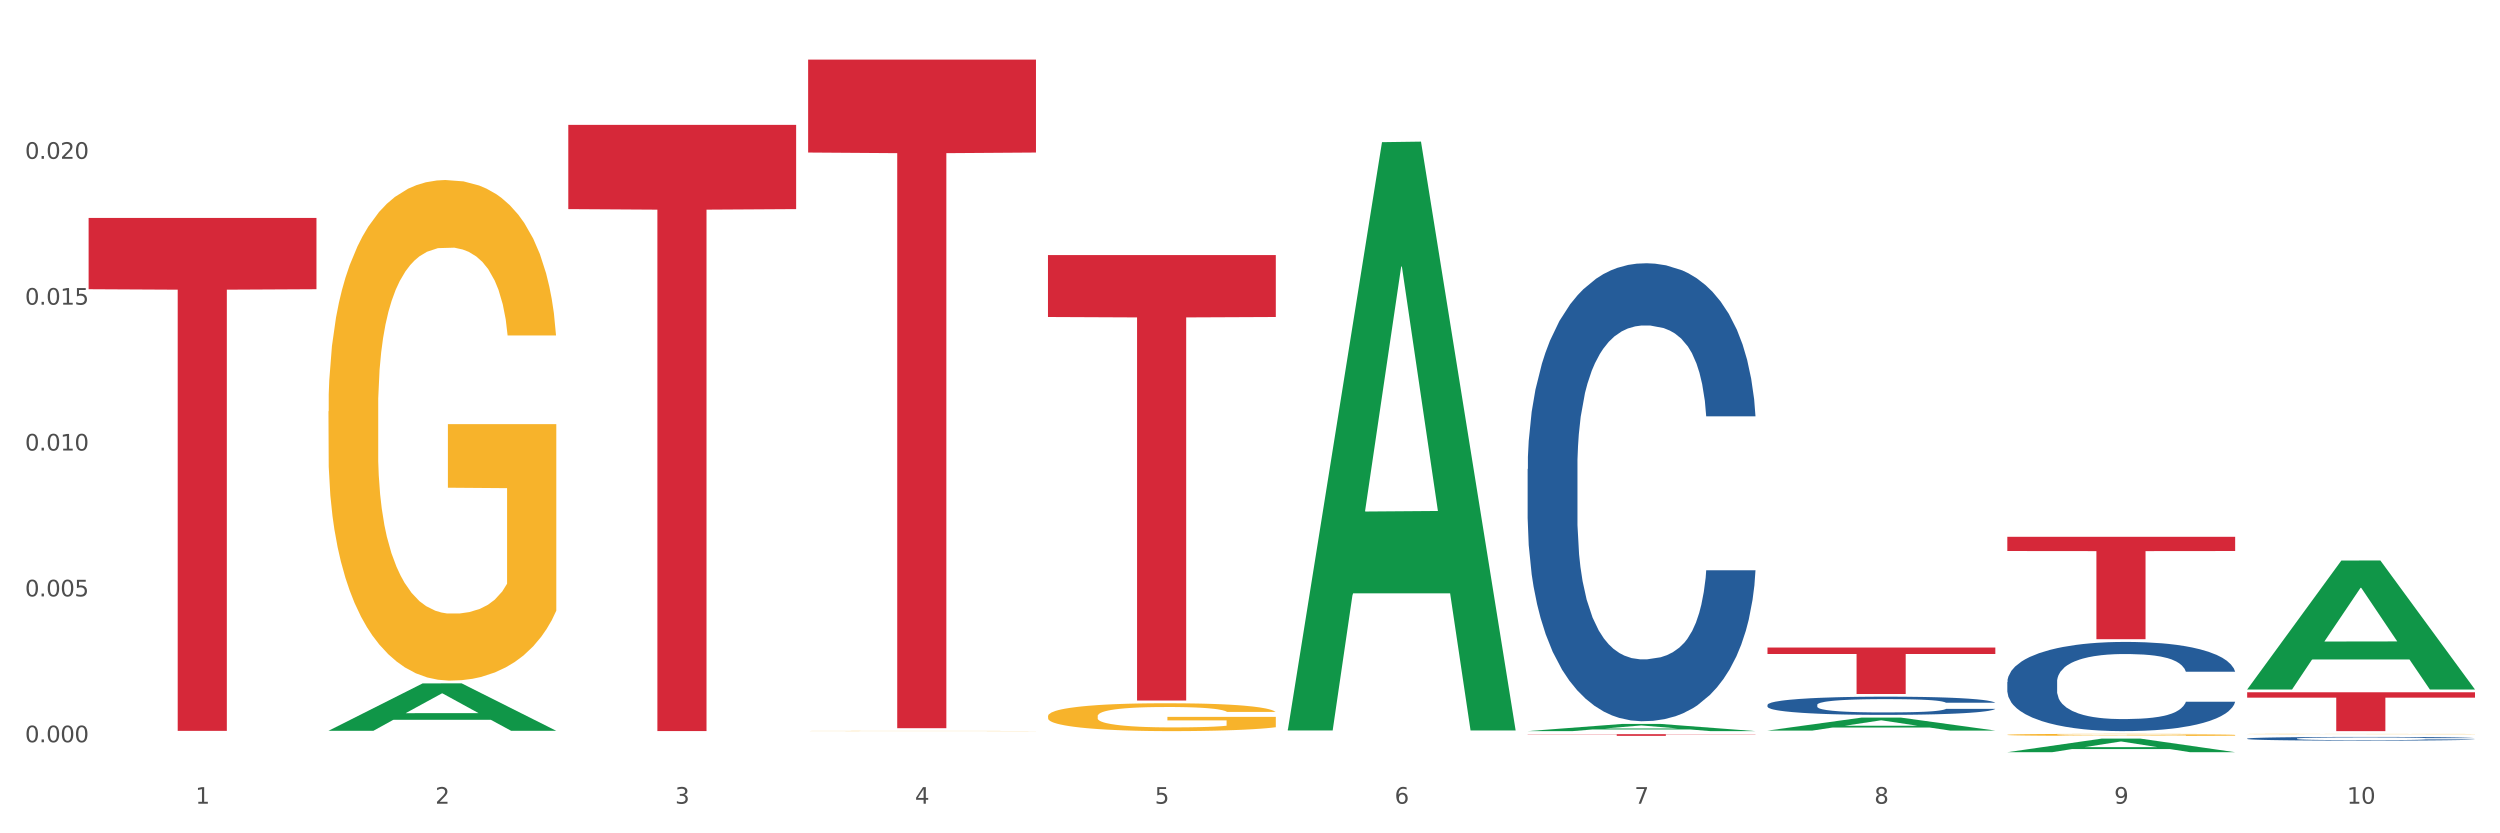
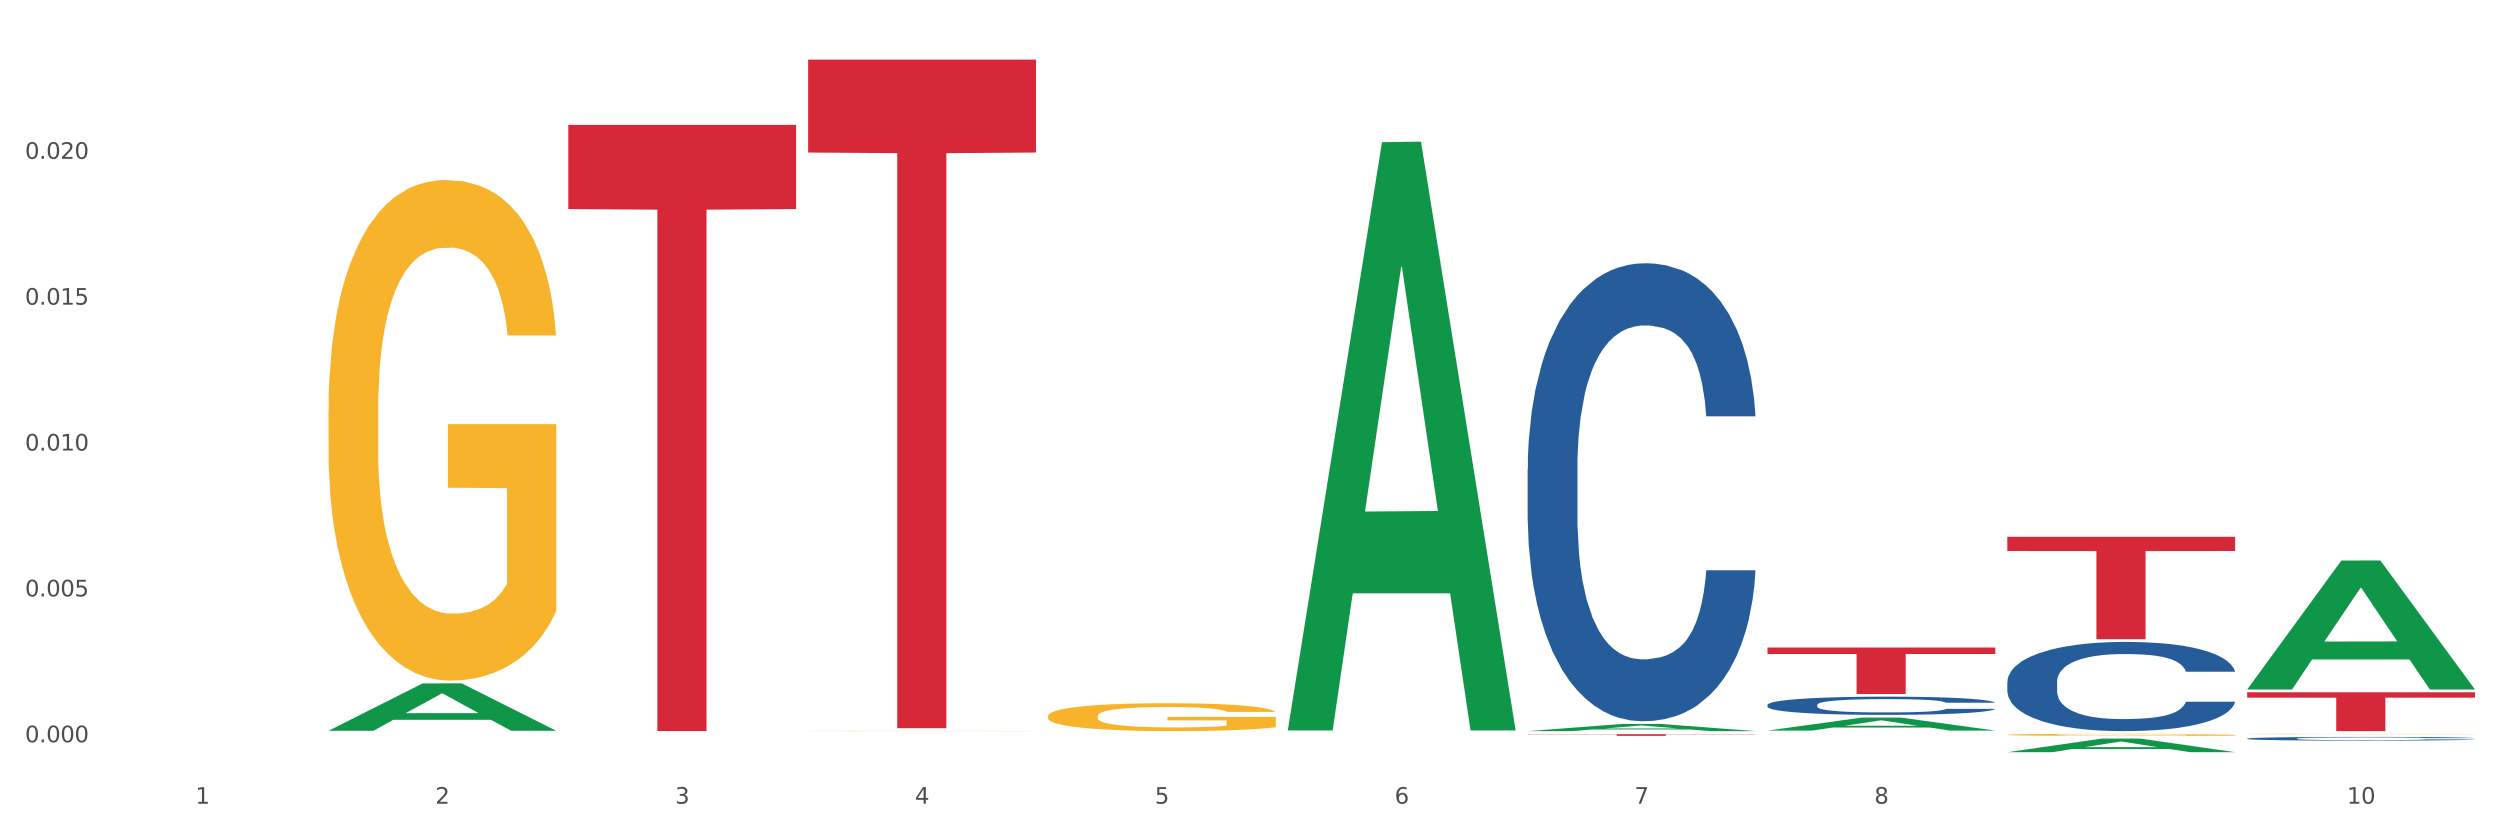
<svg xmlns="http://www.w3.org/2000/svg" xmlns:xlink="http://www.w3.org/1999/xlink" width="1080pt" height="360pt" viewBox="0 0 1080 360" version="1.1">
  <rect x="0" y="0" width="1080" height="360" fill="#333333" stroke="none" />
  <defs>
    <style type="text/css">*{stroke-linejoin: round; stroke-linecap: butt}</style>
  </defs>
  <g id="figure_1">
    <g id="patch_1">
      <path d="M 0 360  L 1080 360  L 1080 0  L 0 0  z " style="fill: #ffffff; stroke: #ffffff; stroke-linejoin: miter" />
    </g>
    <g id="axes_1">
      <g id="matplotlib.axis_1">
        <g id="xtick_1">
          <g id="text_1">
            <g style="fill: #4d4d4d" transform="translate(84.444 347.204) scale(0.096 -0.096)">
              <defs>
                <path id="DejaVuSans-31" d="M 794 531  L 1825 531  L 1825 4091  L 703 3866  L 703 4441  L 1819 4666  L 2450 4666  L 2450 531  L 3481 531  L 3481 0  L 794 0  L 794 531  z " transform="scale(0.016)" />
              </defs>
              <use xlink:href="#DejaVuSans-31" />
            </g>
          </g>
        </g>
        <g id="xtick_2">
          <g id="text_2">
            <g style="fill: #4d4d4d" transform="translate(188.053 347.204) scale(0.096 -0.096)">
              <defs>
                <path id="DejaVuSans-32" d="M 1228 531  L 3431 531  L 3431 0  L 469 0  L 469 531  Q 828 903 1448 1529  Q 2069 2156 2228 2338  Q 2531 2678 2651 2914  Q 2772 3150 2772 3378  Q 2772 3750 2511 3984  Q 2250 4219 1831 4219  Q 1534 4219 1204 4116  Q 875 4013 500 3803  L 500 4441  Q 881 4594 1212 4672  Q 1544 4750 1819 4750  Q 2544 4750 2975 4387  Q 3406 4025 3406 3419  Q 3406 3131 3298 2873  Q 3191 2616 2906 2266  Q 2828 2175 2409 1742  Q 1991 1309 1228 531  z " transform="scale(0.016)" />
              </defs>
              <use xlink:href="#DejaVuSans-32" />
            </g>
          </g>
        </g>
        <g id="xtick_3">
          <g id="text_3">
            <g style="fill: #4d4d4d" transform="translate(291.663 347.204) scale(0.096 -0.096)">
              <defs>
                <path id="DejaVuSans-33" d="M 2597 2516  Q 3050 2419 3304 2112  Q 3559 1806 3559 1356  Q 3559 666 3084 287  Q 2609 -91 1734 -91  Q 1441 -91 1130 -33  Q 819 25 488 141  L 488 750  Q 750 597 1062 519  Q 1375 441 1716 441  Q 2309 441 2620 675  Q 2931 909 2931 1356  Q 2931 1769 2642 2001  Q 2353 2234 1838 2234  L 1294 2234  L 1294 2753  L 1863 2753  Q 2328 2753 2575 2939  Q 2822 3125 2822 3475  Q 2822 3834 2567 4026  Q 2313 4219 1838 4219  Q 1578 4219 1281 4162  Q 984 4106 628 3988  L 628 4550  Q 988 4650 1302 4700  Q 1616 4750 1894 4750  Q 2613 4750 3031 4423  Q 3450 4097 3450 3541  Q 3450 3153 3228 2886  Q 3006 2619 2597 2516  z " transform="scale(0.016)" />
              </defs>
              <use xlink:href="#DejaVuSans-33" />
            </g>
          </g>
        </g>
        <g id="xtick_4">
          <g id="text_4">
            <g style="fill: #4d4d4d" transform="translate(395.273 347.204) scale(0.096 -0.096)">
              <defs>
                <path id="DejaVuSans-34" d="M 2419 4116  L 825 1625  L 2419 1625  L 2419 4116  z M 2253 4666  L 3047 4666  L 3047 1625  L 3713 1625  L 3713 1100  L 3047 1100  L 3047 0  L 2419 0  L 2419 1100  L 313 1100  L 313 1709  L 2253 4666  z " transform="scale(0.016)" />
              </defs>
              <use xlink:href="#DejaVuSans-34" />
            </g>
          </g>
        </g>
        <g id="xtick_5">
          <g id="text_5">
            <g style="fill: #4d4d4d" transform="translate(498.883 347.204) scale(0.096 -0.096)">
              <defs>
                <path id="DejaVuSans-35" d="M 691 4666  L 3169 4666  L 3169 4134  L 1269 4134  L 1269 2991  Q 1406 3038 1543 3061  Q 1681 3084 1819 3084  Q 2600 3084 3056 2656  Q 3513 2228 3513 1497  Q 3513 744 3044 326  Q 2575 -91 1722 -91  Q 1428 -91 1123 -41  Q 819 9 494 109  L 494 744  Q 775 591 1075 516  Q 1375 441 1709 441  Q 2250 441 2565 725  Q 2881 1009 2881 1497  Q 2881 1984 2565 2268  Q 2250 2553 1709 2553  Q 1456 2553 1204 2497  Q 953 2441 691 2322  L 691 4666  z " transform="scale(0.016)" />
              </defs>
              <use xlink:href="#DejaVuSans-35" />
            </g>
          </g>
        </g>
        <g id="xtick_6">
          <g id="text_6">
            <g style="fill: #4d4d4d" transform="translate(602.492 347.204) scale(0.096 -0.096)">
              <defs>
                <path id="DejaVuSans-36" d="M 2113 2584  Q 1688 2584 1439 2293  Q 1191 2003 1191 1497  Q 1191 994 1439 701  Q 1688 409 2113 409  Q 2538 409 2786 701  Q 3034 994 3034 1497  Q 3034 2003 2786 2293  Q 2538 2584 2113 2584  z M 3366 4563  L 3366 3988  Q 3128 4100 2886 4159  Q 2644 4219 2406 4219  Q 1781 4219 1451 3797  Q 1122 3375 1075 2522  Q 1259 2794 1537 2939  Q 1816 3084 2150 3084  Q 2853 3084 3261 2657  Q 3669 2231 3669 1497  Q 3669 778 3244 343  Q 2819 -91 2113 -91  Q 1303 -91 875 529  Q 447 1150 447 2328  Q 447 3434 972 4092  Q 1497 4750 2381 4750  Q 2619 4750 2861 4703  Q 3103 4656 3366 4563  z " transform="scale(0.016)" />
              </defs>
              <use xlink:href="#DejaVuSans-36" />
            </g>
          </g>
        </g>
        <g id="xtick_7">
          <g id="text_7">
            <g style="fill: #4d4d4d" transform="translate(706.102 347.204) scale(0.096 -0.096)">
              <defs>
                <path id="DejaVuSans-37" d="M 525 4666  L 3525 4666  L 3525 4397  L 1831 0  L 1172 0  L 2766 4134  L 525 4134  L 525 4666  z " transform="scale(0.016)" />
              </defs>
              <use xlink:href="#DejaVuSans-37" />
            </g>
          </g>
        </g>
        <g id="xtick_8">
          <g id="text_8">
            <g style="fill: #4d4d4d" transform="translate(809.712 347.204) scale(0.096 -0.096)">
              <defs>
                <path id="DejaVuSans-38" d="M 2034 2216  Q 1584 2216 1326 1975  Q 1069 1734 1069 1313  Q 1069 891 1326 650  Q 1584 409 2034 409  Q 2484 409 2743 651  Q 3003 894 3003 1313  Q 3003 1734 2745 1975  Q 2488 2216 2034 2216  z M 1403 2484  Q 997 2584 770 2862  Q 544 3141 544 3541  Q 544 4100 942 4425  Q 1341 4750 2034 4750  Q 2731 4750 3128 4425  Q 3525 4100 3525 3541  Q 3525 3141 3298 2862  Q 3072 2584 2669 2484  Q 3125 2378 3379 2068  Q 3634 1759 3634 1313  Q 3634 634 3220 271  Q 2806 -91 2034 -91  Q 1263 -91 848 271  Q 434 634 434 1313  Q 434 1759 690 2068  Q 947 2378 1403 2484  z M 1172 3481  Q 1172 3119 1398 2916  Q 1625 2713 2034 2713  Q 2441 2713 2670 2916  Q 2900 3119 2900 3481  Q 2900 3844 2670 4047  Q 2441 4250 2034 4250  Q 1625 4250 1398 4047  Q 1172 3844 1172 3481  z " transform="scale(0.016)" />
              </defs>
              <use xlink:href="#DejaVuSans-38" />
            </g>
          </g>
        </g>
        <g id="xtick_9">
          <g id="text_9">
            <g style="fill: #4d4d4d" transform="translate(913.322 347.204) scale(0.096 -0.096)">
              <defs>
-                 <path id="DejaVuSans-39" d="M 703 97  L 703 672  Q 941 559 1184 500  Q 1428 441 1663 441  Q 2288 441 2617 861  Q 2947 1281 2994 2138  Q 2813 1869 2534 1725  Q 2256 1581 1919 1581  Q 1219 1581 811 2004  Q 403 2428 403 3163  Q 403 3881 828 4315  Q 1253 4750 1959 4750  Q 2769 4750 3195 4129  Q 3622 3509 3622 2328  Q 3622 1225 3098 567  Q 2575 -91 1691 -91  Q 1453 -91 1209 -44  Q 966 3 703 97  z M 1959 2075  Q 2384 2075 2632 2365  Q 2881 2656 2881 3163  Q 2881 3666 2632 3958  Q 2384 4250 1959 4250  Q 1534 4250 1286 3958  Q 1038 3666 1038 3163  Q 1038 2656 1286 2365  Q 1534 2075 1959 2075  z " transform="scale(0.016)" />
-               </defs>
+                 </defs>
              <use xlink:href="#DejaVuSans-39" />
            </g>
          </g>
        </g>
        <g id="xtick_10">
          <g id="text_10">
            <g style="fill: #4d4d4d" transform="translate(1013.877 347.204) scale(0.096 -0.096)">
              <defs>
                <path id="DejaVuSans-30" d="M 2034 4250  Q 1547 4250 1301 3770  Q 1056 3291 1056 2328  Q 1056 1369 1301 889  Q 1547 409 2034 409  Q 2525 409 2770 889  Q 3016 1369 3016 2328  Q 3016 3291 2770 3770  Q 2525 4250 2034 4250  z M 2034 4750  Q 2819 4750 3233 4129  Q 3647 3509 3647 2328  Q 3647 1150 3233 529  Q 2819 -91 2034 -91  Q 1250 -91 836 529  Q 422 1150 422 2328  Q 422 3509 836 4129  Q 1250 4750 2034 4750  z " transform="scale(0.016)" />
              </defs>
              <use xlink:href="#DejaVuSans-31" />
              <use xlink:href="#DejaVuSans-30" transform="translate(63.623 0)" />
            </g>
          </g>
        </g>
        <g id="xtick_11" />
        <g id="xtick_12" />
        <g id="xtick_13" />
        <g id="xtick_14" />
        <g id="xtick_15" />
        <g id="xtick_16" />
        <g id="xtick_17" />
        <g id="xtick_18" />
        <g id="xtick_19" />
      </g>
      <g id="matplotlib.axis_2">
        <g id="ytick_1">
          <g id="text_11">
            <g style="fill: #4d4d4d" transform="translate(10.8 320.659) scale(0.096 -0.096)">
              <defs>
                <path id="DejaVuSans-2e" d="M 684 794  L 1344 794  L 1344 0  L 684 0  L 684 794  z " transform="scale(0.016)" />
              </defs>
              <use xlink:href="#DejaVuSans-30" />
              <use xlink:href="#DejaVuSans-2e" transform="translate(63.623 0)" />
              <use xlink:href="#DejaVuSans-30" transform="translate(95.41 0)" />
              <use xlink:href="#DejaVuSans-30" transform="translate(159.033 0)" />
              <use xlink:href="#DejaVuSans-30" transform="translate(222.656 0)" />
            </g>
          </g>
        </g>
        <g id="ytick_2">
          <g id="text_12">
            <g style="fill: #4d4d4d" transform="translate(10.8 257.648) scale(0.096 -0.096)">
              <use xlink:href="#DejaVuSans-30" />
              <use xlink:href="#DejaVuSans-2e" transform="translate(63.623 0)" />
              <use xlink:href="#DejaVuSans-30" transform="translate(95.41 0)" />
              <use xlink:href="#DejaVuSans-30" transform="translate(159.033 0)" />
              <use xlink:href="#DejaVuSans-35" transform="translate(222.656 0)" />
            </g>
          </g>
        </g>
        <g id="ytick_3">
          <g id="text_13">
            <g style="fill: #4d4d4d" transform="translate(10.8 194.636) scale(0.096 -0.096)">
              <use xlink:href="#DejaVuSans-30" />
              <use xlink:href="#DejaVuSans-2e" transform="translate(63.623 0)" />
              <use xlink:href="#DejaVuSans-30" transform="translate(95.41 0)" />
              <use xlink:href="#DejaVuSans-31" transform="translate(159.033 0)" />
              <use xlink:href="#DejaVuSans-30" transform="translate(222.656 0)" />
            </g>
          </g>
        </g>
        <g id="ytick_4">
          <g id="text_14">
            <g style="fill: #4d4d4d" transform="translate(10.8 131.624) scale(0.096 -0.096)">
              <use xlink:href="#DejaVuSans-30" />
              <use xlink:href="#DejaVuSans-2e" transform="translate(63.623 0)" />
              <use xlink:href="#DejaVuSans-30" transform="translate(95.41 0)" />
              <use xlink:href="#DejaVuSans-31" transform="translate(159.033 0)" />
              <use xlink:href="#DejaVuSans-35" transform="translate(222.656 0)" />
            </g>
          </g>
        </g>
        <g id="ytick_5">
          <g id="text_15">
            <g style="fill: #4d4d4d" transform="translate(10.8 68.612) scale(0.096 -0.096)">
              <use xlink:href="#DejaVuSans-30" />
              <use xlink:href="#DejaVuSans-2e" transform="translate(63.623 0)" />
              <use xlink:href="#DejaVuSans-30" transform="translate(95.41 0)" />
              <use xlink:href="#DejaVuSans-32" transform="translate(159.033 0)" />
              <use xlink:href="#DejaVuSans-30" transform="translate(222.656 0)" />
            </g>
          </g>
        </g>
        <g id="ytick_6" />
        <g id="ytick_7" />
        <g id="ytick_8" />
        <g id="ytick_9" />
        <g id="ytick_10" />
      </g>
      <g id="PolyCollection_1">
        <path d="M 141.893 315.681  L 141.994 315.661  L 182.584 295.223  L 199.428 295.204  L 240.322 315.719  L 220.839 315.719  L 212.011 310.942  L 170.102 310.942  L 169.798 311.019  L 161.274 315.719  L 141.893 315.719  L 141.893 315.681  L 175.379 308.091  L 206.734 308.072  L 191.209 299.576  L 191.006 299.538  L 190.803 299.596  L 175.278 308.072  L 175.379 308.091  L 141.893 315.681  z " clip-path="url(#pc8d71ab848)" style="fill: #109648" />
        <path d="M 867.161 231.887  L 965.59 231.887  L 965.59 238.037  L 926.872 238.079  L 926.872 276.144  L 905.646 276.144  L 905.646 238.079  L 867.161 238.037  L 867.161 231.928  L 867.161 231.887  z " clip-path="url(#pc8d71ab848)" style="fill: #d62839" />
        <path d="M 763.551 279.733  L 861.981 279.733  L 861.981 282.521  L 823.262 282.54  L 823.262 299.795  L 802.037 299.795  L 802.037 282.54  L 763.551 282.521  L 763.551 279.752  L 763.551 279.733  z " clip-path="url(#pc8d71ab848)" style="fill: #d62839" />
        <path d="M 659.941 317.166  L 758.371 317.166  L 758.371 317.266  L 719.652 317.266  L 719.652 317.886  L 698.427 317.886  L 698.427 317.266  L 659.941 317.266  L 659.941 317.166  L 659.941 317.166  z " clip-path="url(#pc8d71ab848)" style="fill: #d62839" />
-         <path d="M 452.722 110.199  L 551.151 110.199  L 551.151 136.942  L 512.433 137.123  L 512.433 302.639  L 491.207 302.639  L 491.207 137.123  L 452.722 136.942  L 452.722 110.38  L 452.722 110.199  z " clip-path="url(#pc8d71ab848)" style="fill: #d62839" />
        <path d="M 349.112 25.759  L 447.542 25.759  L 447.542 65.895  L 408.823 66.167  L 408.823 314.575  L 387.598 314.575  L 387.598 66.167  L 349.112 65.895  L 349.112 26.031  L 349.112 25.759  z " clip-path="url(#pc8d71ab848)" style="fill: #d62839" />
        <path d="M 245.502 53.94  L 343.932 53.94  L 343.932 90.331  L 305.213 90.577  L 305.213 315.81  L 283.988 315.81  L 283.988 90.577  L 245.502 90.331  L 245.502 54.185  L 245.502 53.94  z " clip-path="url(#pc8d71ab848)" style="fill: #d62839" />
        <path d="M 970.771 299.049  L 1069.2 299.049  L 1069.2 301.383  L 1030.481 301.399  L 1030.481 315.847  L 1009.256 315.847  L 1009.256 301.399  L 970.771 301.383  L 970.771 299.065  L 970.771 299.049  z " clip-path="url(#pc8d71ab848)" style="fill: #d62839" />
-         <path d="M 38.283 94.144  L 136.712 94.144  L 136.712 124.939  L 97.994 125.147  L 97.994 315.74  L 76.768 315.74  L 76.768 125.147  L 38.283 124.939  L 38.283 94.352  L 38.283 94.144  z " clip-path="url(#pc8d71ab848)" style="fill: #d62839" />
        <path d="M 763.551 304.495  L 763.668 304.488  L 763.668 304.286  L 764.017 304.013  L 765.296 303.511  L 766.925 303.13  L 769.718 302.684  L 771.23 302.498  L 773.208 302.289  L 777.28 301.952  L 781.934 301.664  L 785.192 301.506  L 787.635 301.406  L 793.103 301.226  L 796.245 301.147  L 799.502 301.083  L 802.295 301.039  L 806.949 300.989  L 810.672 300.968  L 814.976 300.96  L 818.583 300.968  L 823.353 300.996  L 830.334 301.083  L 833.01 301.133  L 836.617 301.219  L 840.34 301.334  L 843.365 301.449  L 846.855 301.614  L 850.462 301.83  L 853.953 302.103  L 856.396 302.354  L 858.374 302.62  L 860.119 302.943  L 861.399 303.295  L 861.981 303.59  L 840.689 303.59  L 840.107 303.324  L 838.944 303.036  L 837.78 302.843  L 836.501 302.684  L 834.523 302.505  L 832.777 302.39  L 829.869 302.253  L 827.193 302.167  L 824.982 302.117  L 822.306 302.074  L 816.605 302.031  L 812.533 302.031  L 809.974 302.045  L 806.832 302.081  L 804.156 302.131  L 801.015 302.218  L 798.572 302.311  L 796.128 302.433  L 794.732 302.519  L 792.638 302.677  L 791.242 302.807  L 789.38 303.029  L 788.333 303.187  L 786.472 303.597  L 785.657 303.899  L 785.308 304.107  L 785.075 304.337  L 785.075 305.457  L 785.773 305.96  L 786.355 306.176  L 787.286 306.42  L 789.031 306.736  L 791.591 307.045  L 794.267 307.268  L 796.477 307.404  L 798.572 307.505  L 800.666 307.584  L 803.225 307.656  L 805.32 307.699  L 808.461 307.742  L 812.184 307.763  L 815.093 307.763  L 821.026 307.727  L 823.702 307.691  L 826.262 307.641  L 829.054 307.562  L 831.265 307.476  L 832.545 307.411  L 834.639 307.275  L 836.268 307.131  L 837.664 306.966  L 838.595 306.822  L 839.642 306.607  L 840.456 306.362  L 840.689 306.233  L 861.981 306.233  L 861.515 306.492  L 860.701 306.743  L 859.072 307.081  L 857.792 307.275  L 855.814 307.512  L 853.72 307.713  L 850.811 307.936  L 848.135 308.101  L 845.343 308.245  L 842.318 308.374  L 836.85 308.554  L 834.872 308.604  L 830.683 308.69  L 827.426 308.74  L 822.655 308.791  L 817.769 308.819  L 812.65 308.826  L 808.112 308.812  L 803.109 308.769  L 799.968 308.726  L 796.477 308.661  L 792.405 308.561  L 788.566 308.439  L 784.959 308.295  L 781.585 308.13  L 778.444 307.943  L 774.371 307.634  L 771.346 307.332  L 769.136 307.052  L 767.623 306.815  L 766.111 306.513  L 765.296 306.305  L 764.017 305.802  L 763.551 305.335  L 763.551 304.495  z " clip-path="url(#pc8d71ab848)" style="fill: #255c99" />
        <path d="M 867.161 294.625  L 867.277 294.589  L 867.277 293.604  L 867.626 292.267  L 868.906 289.803  L 870.535 287.938  L 873.327 285.756  L 874.84 284.841  L 876.818 283.82  L 880.89 282.166  L 885.544 280.758  L 888.801 279.984  L 891.245 279.491  L 896.713 278.611  L 899.854 278.224  L 903.112 277.907  L 905.904 277.696  L 910.558 277.45  L 914.281 277.344  L 918.586 277.309  L 922.193 277.344  L 926.963 277.485  L 933.944 277.907  L 936.62 278.154  L 940.227 278.576  L 943.95 279.139  L 946.975 279.702  L 950.465 280.512  L 954.072 281.568  L 957.562 282.905  L 960.006 284.137  L 961.984 285.439  L 963.729 287.023  L 965.009 288.747  L 965.59 290.19  L 944.299 290.19  L 943.717 288.888  L 942.554 287.48  L 941.39 286.53  L 940.11 285.756  L 938.132 284.876  L 936.387 284.313  L 933.479 283.644  L 930.803 283.222  L 928.592 282.975  L 925.916 282.764  L 920.215 282.553  L 916.143 282.553  L 913.583 282.623  L 910.442 282.799  L 907.766 283.046  L 904.625 283.468  L 902.181 283.926  L 899.738 284.524  L 898.342 284.946  L 896.248 285.72  L 894.851 286.354  L 892.99 287.445  L 891.943 288.219  L 890.081 290.225  L 889.267 291.704  L 888.918 292.724  L 888.685 293.85  L 888.685 299.341  L 889.383 301.804  L 889.965 302.86  L 890.896 304.057  L 892.641 305.605  L 895.201 307.119  L 897.877 308.21  L 900.087 308.878  L 902.181 309.371  L 904.276 309.758  L 906.835 310.11  L 908.929 310.321  L 912.071 310.533  L 915.794 310.638  L 918.703 310.638  L 924.636 310.462  L 927.312 310.286  L 929.872 310.04  L 932.664 309.653  L 934.875 309.23  L 936.155 308.914  L 938.249 308.245  L 939.878 307.541  L 941.274 306.732  L 942.205 306.028  L 943.252 304.972  L 944.066 303.775  L 944.299 303.142  L 965.59 303.142  L 965.125 304.409  L 964.31 305.641  L 962.682 307.295  L 961.402 308.245  L 959.424 309.406  L 957.33 310.392  L 954.421 311.483  L 951.745 312.292  L 948.953 312.996  L 945.928 313.63  L 940.459 314.51  L 938.481 314.756  L 934.293 315.178  L 931.035 315.425  L 926.265 315.671  L 921.379 315.812  L 916.259 315.847  L 911.722 315.777  L 906.719 315.565  L 903.577 315.354  L 900.087 315.038  L 896.015 314.545  L 892.176 313.946  L 888.569 313.243  L 885.195 312.433  L 882.053 311.518  L 877.981 310.005  L 874.956 308.527  L 872.746 307.154  L 871.233 305.993  L 869.721 304.514  L 868.906 303.494  L 867.626 301.03  L 867.161 298.742  L 867.161 294.625  z " clip-path="url(#pc8d71ab848)" style="fill: #255c99" />
        <path d="M 970.771 319.069  L 970.887 319.068  L 970.887 319.027  L 971.236 318.971  L 972.516 318.868  L 974.145 318.79  L 976.937 318.699  L 978.45 318.661  L 980.428 318.618  L 984.5 318.549  L 989.154 318.491  L 992.411 318.458  L 994.854 318.438  L 1000.323 318.401  L 1003.464 318.385  L 1006.722 318.372  L 1009.514 318.363  L 1014.168 318.353  L 1017.891 318.348  L 1022.196 318.347  L 1025.803 318.348  L 1030.573 318.354  L 1037.554 318.372  L 1040.23 318.382  L 1043.836 318.4  L 1047.56 318.423  L 1050.585 318.447  L 1054.075 318.48  L 1057.682 318.524  L 1061.172 318.58  L 1063.615 318.632  L 1065.593 318.686  L 1067.338 318.752  L 1068.618 318.824  L 1069.2 318.884  L 1047.909 318.884  L 1047.327 318.83  L 1046.163 318.771  L 1045 318.732  L 1043.72 318.699  L 1041.742 318.663  L 1039.997 318.639  L 1037.088 318.611  L 1034.412 318.594  L 1032.202 318.583  L 1029.526 318.574  L 1023.825 318.566  L 1019.753 318.566  L 1017.193 318.569  L 1014.052 318.576  L 1011.376 318.586  L 1008.234 318.604  L 1005.791 318.623  L 1003.348 318.648  L 1001.952 318.665  L 999.857 318.698  L 998.461 318.724  L 996.6 318.77  L 995.553 318.802  L 993.691 318.886  L 992.877 318.947  L 992.528 318.99  L 992.295 319.037  L 992.295 319.266  L 992.993 319.369  L 993.575 319.413  L 994.505 319.463  L 996.251 319.528  L 998.81 319.591  L 1001.486 319.636  L 1003.697 319.664  L 1005.791 319.685  L 1007.885 319.701  L 1010.445 319.716  L 1012.539 319.724  L 1015.681 319.733  L 1019.404 319.738  L 1022.312 319.738  L 1028.246 319.73  L 1030.922 319.723  L 1033.482 319.713  L 1036.274 319.697  L 1038.484 319.679  L 1039.764 319.666  L 1041.859 319.638  L 1043.487 319.608  L 1044.884 319.575  L 1045.814 319.545  L 1046.861 319.501  L 1047.676 319.451  L 1047.909 319.425  L 1069.2 319.425  L 1068.735 319.478  L 1067.92 319.529  L 1066.291 319.598  L 1065.012 319.638  L 1063.034 319.686  L 1060.939 319.727  L 1058.031 319.773  L 1055.355 319.807  L 1052.562 319.836  L 1049.537 319.863  L 1044.069 319.899  L 1042.091 319.91  L 1037.903 319.927  L 1034.645 319.937  L 1029.875 319.948  L 1024.988 319.954  L 1019.869 319.955  L 1015.332 319.952  L 1010.329 319.943  L 1007.187 319.935  L 1003.697 319.921  L 999.625 319.901  L 995.785 319.876  L 992.179 319.846  L 988.804 319.813  L 985.663 319.774  L 981.591 319.711  L 978.566 319.65  L 976.355 319.592  L 974.843 319.544  L 973.33 319.482  L 972.516 319.44  L 971.236 319.337  L 970.771 319.241  L 970.771 319.069  z " clip-path="url(#pc8d71ab848)" style="fill: #255c99" />
        <path d="M 970.771 317.09  L 970.887 317.09  L 970.887 317.085  L 971.119 317.08  L 972.281 317.068  L 974.025 317.059  L 975.303 317.054  L 976.581 317.049  L 978.092 317.045  L 979.951 317.041  L 983.321 317.034  L 985.413 317.031  L 987.97 317.028  L 992.618 317.023  L 995.988 317.02  L 999.474 317.018  L 1005.169 317.015  L 1008.887 317.014  L 1012.838 317.013  L 1017.603 317.012  L 1021.206 317.012  L 1029.108 317.012  L 1035.848 317.014  L 1039.102 317.015  L 1043.285 317.017  L 1045.493 317.018  L 1049.096 317.021  L 1052.814 317.024  L 1055.371 317.027  L 1059.206 317.032  L 1062.111 317.037  L 1064.784 317.044  L 1066.179 317.048  L 1067.224 317.052  L 1068.154 317.057  L 1069.084 317.065  L 1048.166 317.065  L 1047.353 317.059  L 1046.074 317.054  L 1044.215 317.049  L 1042.588 317.046  L 1039.799 317.042  L 1037.242 317.04  L 1034.57 317.038  L 1031.316 317.036  L 1028.759 317.036  L 1025.157 317.035  L 1018.068 317.035  L 1013.303 317.036  L 1010.049 317.038  L 1007.958 317.039  L 1006.098 317.041  L 1004.007 317.043  L 1001.566 317.046  L 999.823 317.049  L 998.08 317.053  L 996.685 317.057  L 995.407 317.061  L 994.361 317.066  L 993.548 317.07  L 992.851 317.076  L 992.269 317.086  L 992.269 317.107  L 992.502 317.112  L 993.083 317.118  L 993.78 317.123  L 994.942 317.129  L 995.988 317.133  L 997.964 317.138  L 1000.172 317.143  L 1001.915 317.146  L 1003.658 317.149  L 1006.679 317.152  L 1010.049 317.155  L 1012.955 317.156  L 1016.906 317.158  L 1019.579 317.159  L 1021.903 317.159  L 1027.597 317.159  L 1031.664 317.158  L 1036.197 317.157  L 1039.683 317.156  L 1042.588 317.154  L 1045.842 317.152  L 1047.934 317.149  L 1047.934 317.116  L 1022.368 317.116  L 1022.368 317.095  L 1069.2 317.095  L 1069.2 317.158  L 1067.224 317.161  L 1065.016 317.164  L 1062.692 317.167  L 1059.206 317.17  L 1055.022 317.173  L 1051.304 317.175  L 1047.353 317.177  L 1042.704 317.179  L 1036.661 317.18  L 1032.943 317.181  L 1028.294 317.182  L 1022.832 317.182  L 1018.068 317.181  L 1013.42 317.181  L 1008.539 317.179  L 1003.774 317.177  L 1000.172 317.175  L 996.569 317.173  L 992.734 317.169  L 989.713 317.166  L 987.389 317.164  L 984.832 317.16  L 982.043 317.155  L 979.951 317.151  L 978.092 317.147  L 976.116 317.141  L 974.722 317.136  L 973.327 317.13  L 972.514 317.126  L 971.584 317.119  L 970.887 317.109  L 970.771 317.09  z " clip-path="url(#pc8d71ab848)" style="fill: #f7b32b" />
        <path d="M 867.161 317.431  L 867.277 317.43  L 867.277 317.4  L 867.51 317.375  L 868.672 317.313  L 870.415 317.261  L 871.693 317.234  L 872.971 317.212  L 874.482 317.189  L 876.342 317.166  L 879.712 317.132  L 881.803 317.115  L 884.36 317.096  L 889.008 317.07  L 892.378 317.055  L 895.865 317.043  L 901.559 317.028  L 905.278 317.021  L 909.229 317.016  L 913.993 317.013  L 917.596 317.012  L 925.498 317.014  L 932.238 317.022  L 935.492 317.028  L 939.676 317.038  L 941.884 317.044  L 945.486 317.058  L 949.205 317.075  L 951.761 317.09  L 955.596 317.118  L 958.501 317.146  L 961.174 317.181  L 962.569 317.205  L 963.615 317.227  L 964.544 317.253  L 965.474 317.294  L 944.556 317.294  L 943.743 317.265  L 942.465 317.237  L 940.605 317.211  L 938.978 317.194  L 936.189 317.174  L 933.633 317.16  L 930.96 317.15  L 927.706 317.142  L 925.149 317.138  L 921.547 317.135  L 914.458 317.135  L 909.694 317.142  L 906.44 317.15  L 904.348 317.158  L 902.489 317.166  L 900.397 317.178  L 897.956 317.195  L 896.213 317.211  L 894.47 317.231  L 893.076 317.251  L 891.797 317.274  L 890.751 317.299  L 889.938 317.324  L 889.241 317.356  L 888.66 317.408  L 888.66 317.521  L 888.892 317.547  L 889.473 317.581  L 890.17 317.607  L 891.333 317.637  L 892.378 317.658  L 894.354 317.688  L 896.562 317.713  L 898.305 317.728  L 900.048 317.742  L 903.07 317.76  L 906.44 317.775  L 909.345 317.784  L 913.296 317.792  L 915.969 317.795  L 918.293 317.797  L 923.987 317.797  L 928.055 317.795  L 932.587 317.789  L 936.073 317.781  L 938.978 317.772  L 942.232 317.757  L 944.324 317.743  L 944.324 317.57  L 918.758 317.569  L 918.758 317.454  L 965.59 317.454  L 965.59 317.792  L 963.615 317.81  L 961.407 317.825  L 959.083 317.839  L 955.596 317.857  L 951.413 317.873  L 947.694 317.885  L 943.743 317.895  L 939.095 317.904  L 933.052 317.912  L 929.333 317.916  L 924.685 317.918  L 919.223 317.919  L 914.458 317.917  L 909.81 317.913  L 904.929 317.906  L 900.164 317.895  L 896.562 317.884  L 892.959 317.871  L 889.125 317.853  L 886.103 317.837  L 883.779 317.822  L 881.222 317.803  L 878.433 317.778  L 876.342 317.756  L 874.482 317.732  L 872.507 317.703  L 871.112 317.677  L 869.718 317.645  L 868.904 317.621  L 867.974 317.583  L 867.277 317.531  L 867.161 317.431  z " clip-path="url(#pc8d71ab848)" style="fill: #f7b32b" />
        <path d="M 452.722 309.369  L 452.838 309.358  L 452.838 308.962  L 453.071 308.621  L 454.233 307.796  L 455.976 307.114  L 457.254 306.751  L 458.532 306.455  L 460.043 306.158  L 461.903 305.85  L 465.273 305.399  L 467.364 305.168  L 469.921 304.926  L 474.569 304.574  L 477.939 304.376  L 481.426 304.211  L 487.12 304.013  L 490.839 303.925  L 494.79 303.859  L 499.554 303.815  L 503.157 303.804  L 511.059 303.837  L 517.799 303.936  L 521.053 304.013  L 525.237 304.145  L 527.445 304.233  L 531.047 304.409  L 534.766 304.64  L 537.322 304.838  L 541.157 305.212  L 544.062 305.586  L 546.735 306.048  L 548.13 306.367  L 549.176 306.664  L 550.105 307.004  L 551.035 307.543  L 530.117 307.543  L 529.304 307.158  L 528.026 306.795  L 526.166 306.444  L 524.539 306.224  L 521.75 305.949  L 519.194 305.773  L 516.521 305.641  L 513.267 305.531  L 510.71 305.476  L 507.108 305.432  L 500.019 305.443  L 495.255 305.531  L 492.001 305.641  L 489.909 305.74  L 488.05 305.85  L 485.958 306.004  L 483.517 306.235  L 481.774 306.444  L 480.031 306.707  L 478.637 306.971  L 477.358 307.279  L 476.312 307.609  L 475.499 307.95  L 474.802 308.368  L 474.221 309.061  L 474.221 310.568  L 474.453 310.909  L 475.034 311.36  L 475.731 311.701  L 476.894 312.108  L 477.939 312.383  L 479.915 312.779  L 482.123 313.108  L 483.866 313.317  L 485.609 313.493  L 488.631 313.735  L 492.001 313.933  L 494.906 314.054  L 498.857 314.164  L 501.53 314.208  L 503.854 314.23  L 509.548 314.23  L 513.616 314.197  L 518.148 314.12  L 521.634 314.021  L 524.539 313.9  L 527.793 313.702  L 529.885 313.515  L 529.885 311.217  L 504.319 311.206  L 504.319 309.677  L 551.151 309.677  L 551.151 314.164  L 549.176 314.395  L 546.968 314.604  L 544.644 314.791  L 541.157 315.022  L 536.974 315.242  L 533.255 315.396  L 529.304 315.528  L 524.656 315.649  L 518.613 315.759  L 514.894 315.803  L 510.246 315.836  L 504.784 315.847  L 500.019 315.825  L 495.371 315.77  L 490.49 315.671  L 485.725 315.528  L 482.123 315.385  L 478.52 315.209  L 474.686 314.978  L 471.664 314.758  L 469.34 314.56  L 466.783 314.307  L 463.994 313.977  L 461.903 313.68  L 460.043 313.372  L 458.068 312.976  L 456.673 312.636  L 455.279 312.207  L 454.465 311.888  L 453.535 311.393  L 452.838 310.7  L 452.722 309.369  z " clip-path="url(#pc8d71ab848)" style="fill: #f7b32b" />
        <path d="M 659.941 202.623  L 660.058 202.442  L 660.058 197.382  L 660.407 190.516  L 661.687 177.868  L 663.316 168.291  L 666.108 157.088  L 667.62 152.39  L 669.598 147.15  L 673.67 138.657  L 678.324 131.429  L 681.582 127.454  L 684.025 124.924  L 689.494 120.407  L 692.635 118.419  L 695.893 116.793  L 698.685 115.709  L 703.339 114.444  L 707.062 113.902  L 711.367 113.721  L 714.973 113.902  L 719.744 114.625  L 726.724 116.793  L 729.4 118.058  L 733.007 120.226  L 736.73 123.117  L 739.755 126.008  L 743.246 130.164  L 746.852 135.585  L 750.343 142.452  L 752.786 148.776  L 754.764 155.461  L 756.509 163.593  L 757.789 172.447  L 758.371 179.855  L 737.079 179.855  L 736.498 173.169  L 735.334 165.942  L 734.171 161.063  L 732.891 157.088  L 730.913 152.57  L 729.168 149.679  L 726.259 146.246  L 723.583 144.078  L 721.373 142.813  L 718.697 141.729  L 712.996 140.645  L 708.923 140.645  L 706.364 141.006  L 703.222 141.909  L 700.546 143.174  L 697.405 145.343  L 694.962 147.692  L 692.519 150.763  L 691.122 152.932  L 689.028 156.907  L 687.632 160.16  L 685.77 165.761  L 684.723 169.736  L 682.862 180.036  L 682.047 187.625  L 681.698 192.865  L 681.466 198.647  L 681.466 226.836  L 682.164 239.484  L 682.745 244.905  L 683.676 251.049  L 685.421 258.999  L 687.981 266.769  L 690.657 272.37  L 692.868 275.804  L 694.962 278.333  L 697.056 280.321  L 699.616 282.128  L 701.71 283.212  L 704.851 284.296  L 708.574 284.838  L 711.483 284.838  L 717.417 283.935  L 720.093 283.031  L 722.652 281.766  L 725.445 279.779  L 727.655 277.611  L 728.935 275.984  L 731.029 272.551  L 732.658 268.937  L 734.054 264.781  L 734.985 261.167  L 736.032 255.747  L 736.847 249.603  L 737.079 246.35  L 758.371 246.35  L 757.905 252.855  L 757.091 259.18  L 755.462 267.672  L 754.182 272.551  L 752.204 278.514  L 750.11 283.573  L 747.201 289.175  L 744.526 293.331  L 741.733 296.945  L 738.708 300.197  L 733.24 304.715  L 731.262 305.979  L 727.074 308.148  L 723.816 309.413  L 719.046 310.678  L 714.159 311.4  L 709.04 311.581  L 704.502 311.22  L 699.499 310.135  L 696.358 309.051  L 692.868 307.425  L 688.795 304.895  L 684.956 301.824  L 681.349 298.21  L 677.975 294.054  L 674.834 289.356  L 670.762 281.586  L 667.737 273.997  L 665.526 266.95  L 664.014 260.987  L 662.501 253.398  L 661.687 248.157  L 660.407 235.509  L 659.941 223.764  L 659.941 202.623  z " clip-path="url(#pc8d71ab848)" style="fill: #255c99" />
        <path d="M 349.112 315.79  L 349.228 315.79  L 349.228 315.786  L 349.461 315.783  L 350.623 315.776  L 352.366 315.77  L 353.644 315.767  L 354.923 315.764  L 356.433 315.761  L 358.293 315.759  L 361.663 315.755  L 363.755 315.752  L 366.311 315.75  L 370.96 315.747  L 374.33 315.745  L 377.816 315.744  L 383.51 315.742  L 387.229 315.741  L 391.18 315.741  L 395.945 315.741  L 399.547 315.74  L 407.449 315.741  L 414.189 315.742  L 417.443 315.742  L 421.627 315.743  L 423.835 315.744  L 427.437 315.746  L 431.156 315.748  L 433.713 315.75  L 437.548 315.753  L 440.453 315.756  L 443.126 315.76  L 444.52 315.763  L 445.566 315.766  L 446.496 315.769  L 447.425 315.774  L 426.508 315.774  L 425.694 315.77  L 424.416 315.767  L 422.557 315.764  L 420.93 315.762  L 418.141 315.759  L 415.584 315.758  L 412.911 315.757  L 409.657 315.756  L 407.101 315.755  L 403.498 315.755  L 396.409 315.755  L 391.645 315.756  L 388.391 315.757  L 386.299 315.758  L 384.44 315.759  L 382.348 315.76  L 379.908 315.762  L 378.165 315.764  L 376.421 315.766  L 375.027 315.768  L 373.749 315.771  L 372.703 315.774  L 371.889 315.777  L 371.192 315.781  L 370.611 315.787  L 370.611 315.8  L 370.843 315.803  L 371.424 315.807  L 372.122 315.81  L 373.284 315.814  L 374.33 315.816  L 376.305 315.82  L 378.513 315.823  L 380.256 315.825  L 381.999 315.826  L 385.021 315.828  L 388.391 315.83  L 391.296 315.831  L 395.247 315.832  L 397.92 315.833  L 400.244 315.833  L 405.939 315.833  L 410.006 315.832  L 414.538 315.832  L 418.024 315.831  L 420.93 315.83  L 424.183 315.828  L 426.275 315.826  L 426.275 315.806  L 400.709 315.806  L 400.709 315.792  L 447.542 315.792  L 447.542 315.832  L 445.566 315.834  L 443.358 315.836  L 441.034 315.838  L 437.548 315.84  L 433.364 315.842  L 429.645 315.843  L 425.694 315.844  L 421.046 315.845  L 415.003 315.846  L 411.284 315.847  L 406.636 315.847  L 401.174 315.847  L 396.409 315.847  L 391.761 315.846  L 386.88 315.845  L 382.116 315.844  L 378.513 315.843  L 374.911 315.841  L 371.076 315.839  L 368.054 315.837  L 365.73 315.836  L 363.174 315.833  L 360.385 315.83  L 358.293 315.828  L 356.433 315.825  L 354.458 315.822  L 353.063 315.819  L 351.669 315.815  L 350.855 315.812  L 349.926 315.808  L 349.228 315.801  L 349.112 315.79  z " clip-path="url(#pc8d71ab848)" style="fill: #f7b32b" />
        <path d="M 141.893 177.704  L 142.009 177.507  L 142.009 170.396  L 142.241 164.273  L 143.403 149.46  L 145.147 137.214  L 146.425 130.697  L 147.703 125.364  L 149.214 120.031  L 151.073 114.501  L 154.443 106.403  L 156.535 102.255  L 159.092 97.91  L 163.74 91.589  L 167.11 88.034  L 170.596 85.071  L 176.291 81.516  L 180.009 79.936  L 183.961 78.751  L 188.725 77.961  L 192.328 77.763  L 200.23 78.356  L 206.97 80.134  L 210.224 81.516  L 214.407 83.886  L 216.615 85.466  L 220.218 88.627  L 223.937 92.774  L 226.493 96.33  L 230.328 103.045  L 233.233 109.76  L 235.906 118.056  L 237.301 123.784  L 238.346 129.116  L 239.276 135.239  L 240.206 144.917  L 219.288 144.917  L 218.475 138.004  L 217.196 131.487  L 215.337 125.166  L 213.71 121.216  L 210.921 116.278  L 208.364 113.118  L 205.692 110.748  L 202.438 108.773  L 199.881 107.785  L 196.279 106.995  L 189.19 107.193  L 184.425 108.773  L 181.171 110.748  L 179.08 112.525  L 177.22 114.501  L 175.129 117.266  L 172.688 121.413  L 170.945 125.166  L 169.202 129.906  L 167.807 134.647  L 166.529 140.177  L 165.483 146.102  L 164.67 152.225  L 163.973 159.731  L 163.391 172.174  L 163.391 199.233  L 163.624 205.356  L 164.205 213.454  L 164.902 219.577  L 166.064 226.885  L 167.11 231.822  L 169.086 238.933  L 171.294 244.858  L 173.037 248.611  L 174.78 251.771  L 177.801 256.116  L 181.171 259.672  L 184.077 261.844  L 188.028 263.819  L 190.701 264.609  L 193.025 265.004  L 198.719 265.004  L 202.786 264.412  L 207.319 263.029  L 210.805 261.252  L 213.71 259.079  L 216.964 255.524  L 219.056 252.166  L 219.056 210.886  L 193.49 210.689  L 193.49 183.235  L 240.322 183.235  L 240.322 263.819  L 238.346 267.967  L 236.138 271.72  L 233.814 275.077  L 230.328 279.225  L 226.144 283.175  L 222.426 285.941  L 218.475 288.311  L 213.826 290.483  L 207.783 292.458  L 204.065 293.248  L 199.416 293.841  L 193.955 294.039  L 189.19 293.644  L 184.542 292.656  L 179.661 290.878  L 174.896 288.311  L 171.294 285.743  L 167.691 282.583  L 163.856 278.435  L 160.835 274.485  L 158.511 270.93  L 155.954 266.387  L 153.165 260.462  L 151.073 255.129  L 149.214 249.598  L 147.238 242.488  L 145.844 236.365  L 144.449 228.662  L 143.636 222.934  L 142.706 214.046  L 142.009 201.603  L 141.893 177.704  z " clip-path="url(#pc8d71ab848)" style="fill: #f7b32b" />
        <path d="M 556.332 315.092  L 556.433 314.853  L 597.023 61.416  L 613.867 61.177  L 654.761 315.57  L 635.278 315.57  L 626.45 256.331  L 584.541 256.331  L 584.237 257.286  L 575.713 315.57  L 556.332 315.57  L 556.332 315.092  L 589.818 220.979  L 621.173 220.74  L 605.648 115.399  L 605.445 114.922  L 605.242 115.638  L 589.717 220.74  L 589.818 220.979  L 556.332 315.092  z " clip-path="url(#pc8d71ab848)" style="fill: #109648" />
        <path d="M 659.941 315.841  L 660.043 315.838  L 700.632 312.749  L 717.477 312.746  L 758.371 315.847  L 738.888 315.847  L 730.06 315.125  L 688.151 315.125  L 687.847 315.137  L 679.323 315.847  L 659.941 315.847  L 659.941 315.841  L 693.428 314.694  L 724.783 314.691  L 709.258 313.407  L 709.055 313.401  L 708.852 313.41  L 693.326 314.691  L 693.428 314.694  L 659.941 315.841  z " clip-path="url(#pc8d71ab848)" style="fill: #109648" />
        <path d="M 763.551 315.605  L 763.653 315.6  L 804.242 309.997  L 821.087 309.991  L 861.981 315.615  L 842.498 315.615  L 833.669 314.306  L 791.761 314.306  L 791.456 314.327  L 782.933 315.615  L 763.551 315.615  L 763.551 315.605  L 797.037 313.524  L 828.393 313.519  L 812.867 311.19  L 812.664 311.18  L 812.461 311.195  L 796.936 313.519  L 797.037 313.524  L 763.551 315.605  z " clip-path="url(#pc8d71ab848)" style="fill: #109648" />
        <path d="M 970.771 297.779  L 970.872 297.727  L 1011.462 242.159  L 1028.306 242.107  L 1069.2 297.884  L 1049.717 297.884  L 1040.889 284.896  L 998.98 284.896  L 998.676 285.105  L 990.152 297.884  L 970.771 297.884  L 970.771 297.779  L 1004.257 277.144  L 1035.612 277.092  L 1020.087 253.996  L 1019.884 253.891  L 1019.681 254.048  L 1004.156 277.092  L 1004.257 277.144  L 970.771 297.779  z " clip-path="url(#pc8d71ab848)" style="fill: #109648" />
        <path d="M 867.161 324.938  L 867.262 324.933  L 907.852 319.089  L 924.696 319.084  L 965.59 324.95  L 946.107 324.95  L 937.279 323.584  L 895.371 323.584  L 895.066 323.606  L 886.542 324.95  L 867.161 324.95  L 867.161 324.938  L 900.647 322.768  L 932.003 322.763  L 916.477 320.334  L 916.274 320.323  L 916.071 320.34  L 900.546 322.763  L 900.647 322.768  L 867.161 324.938  z " clip-path="url(#pc8d71ab848)" style="fill: #109648" />
      </g>
    </g>
  </g>
  <defs>
    <clipPath id="pc8d71ab848">
      <rect x="38.283" y="10.8" width="1030.917" height="329.109" />
    </clipPath>
  </defs>
</svg>